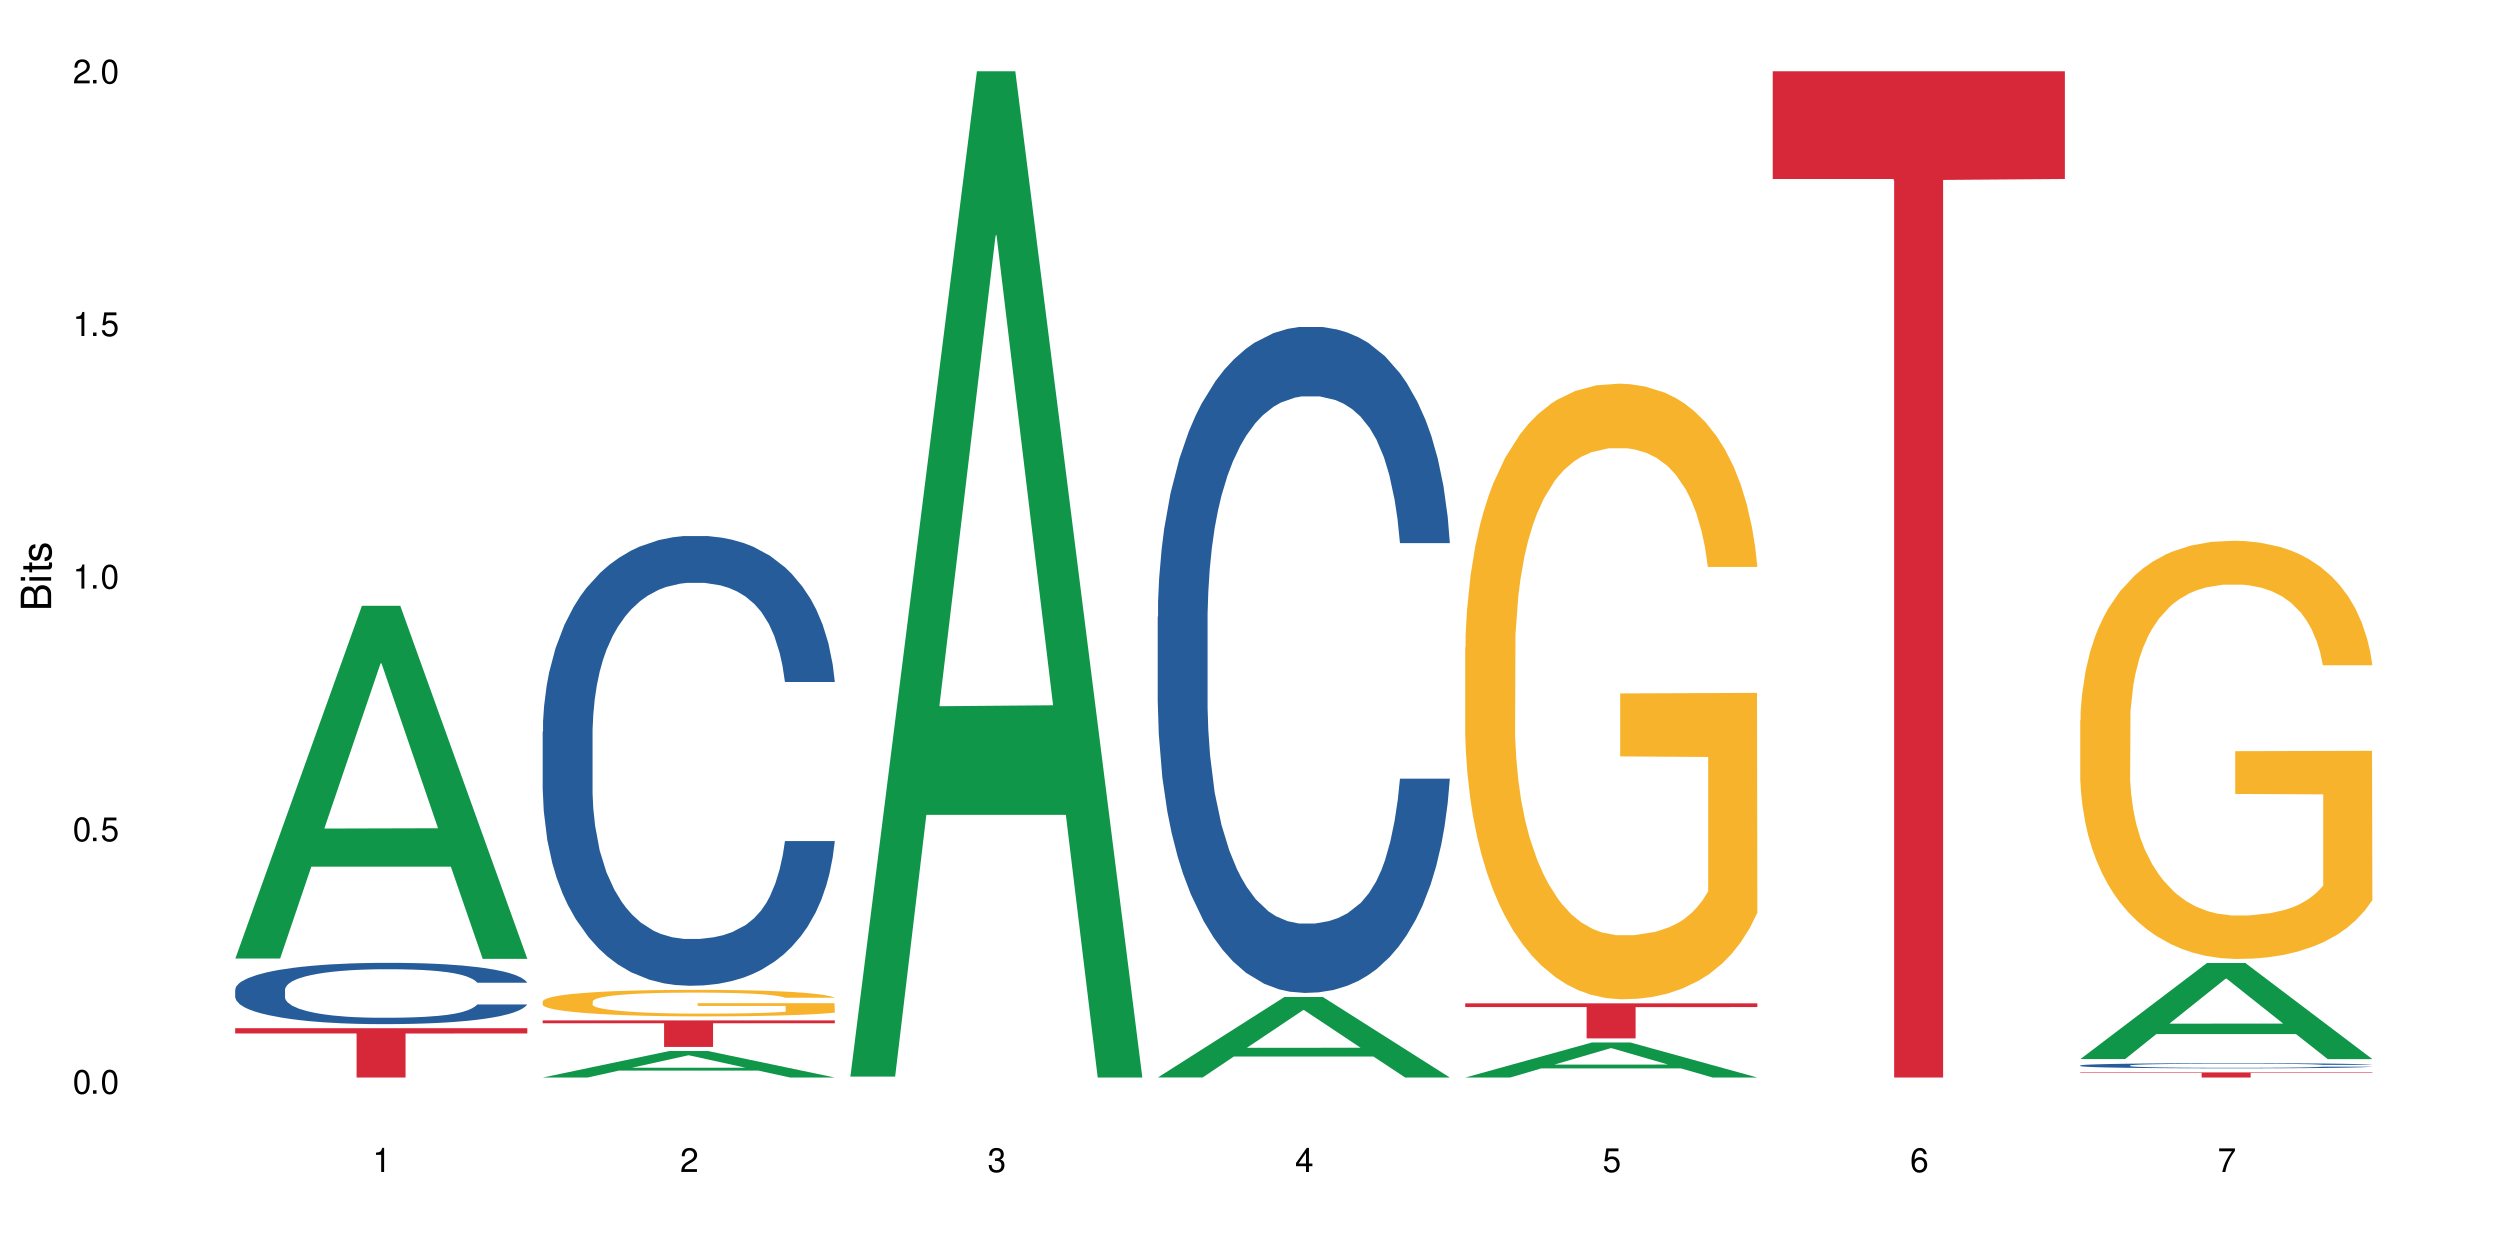
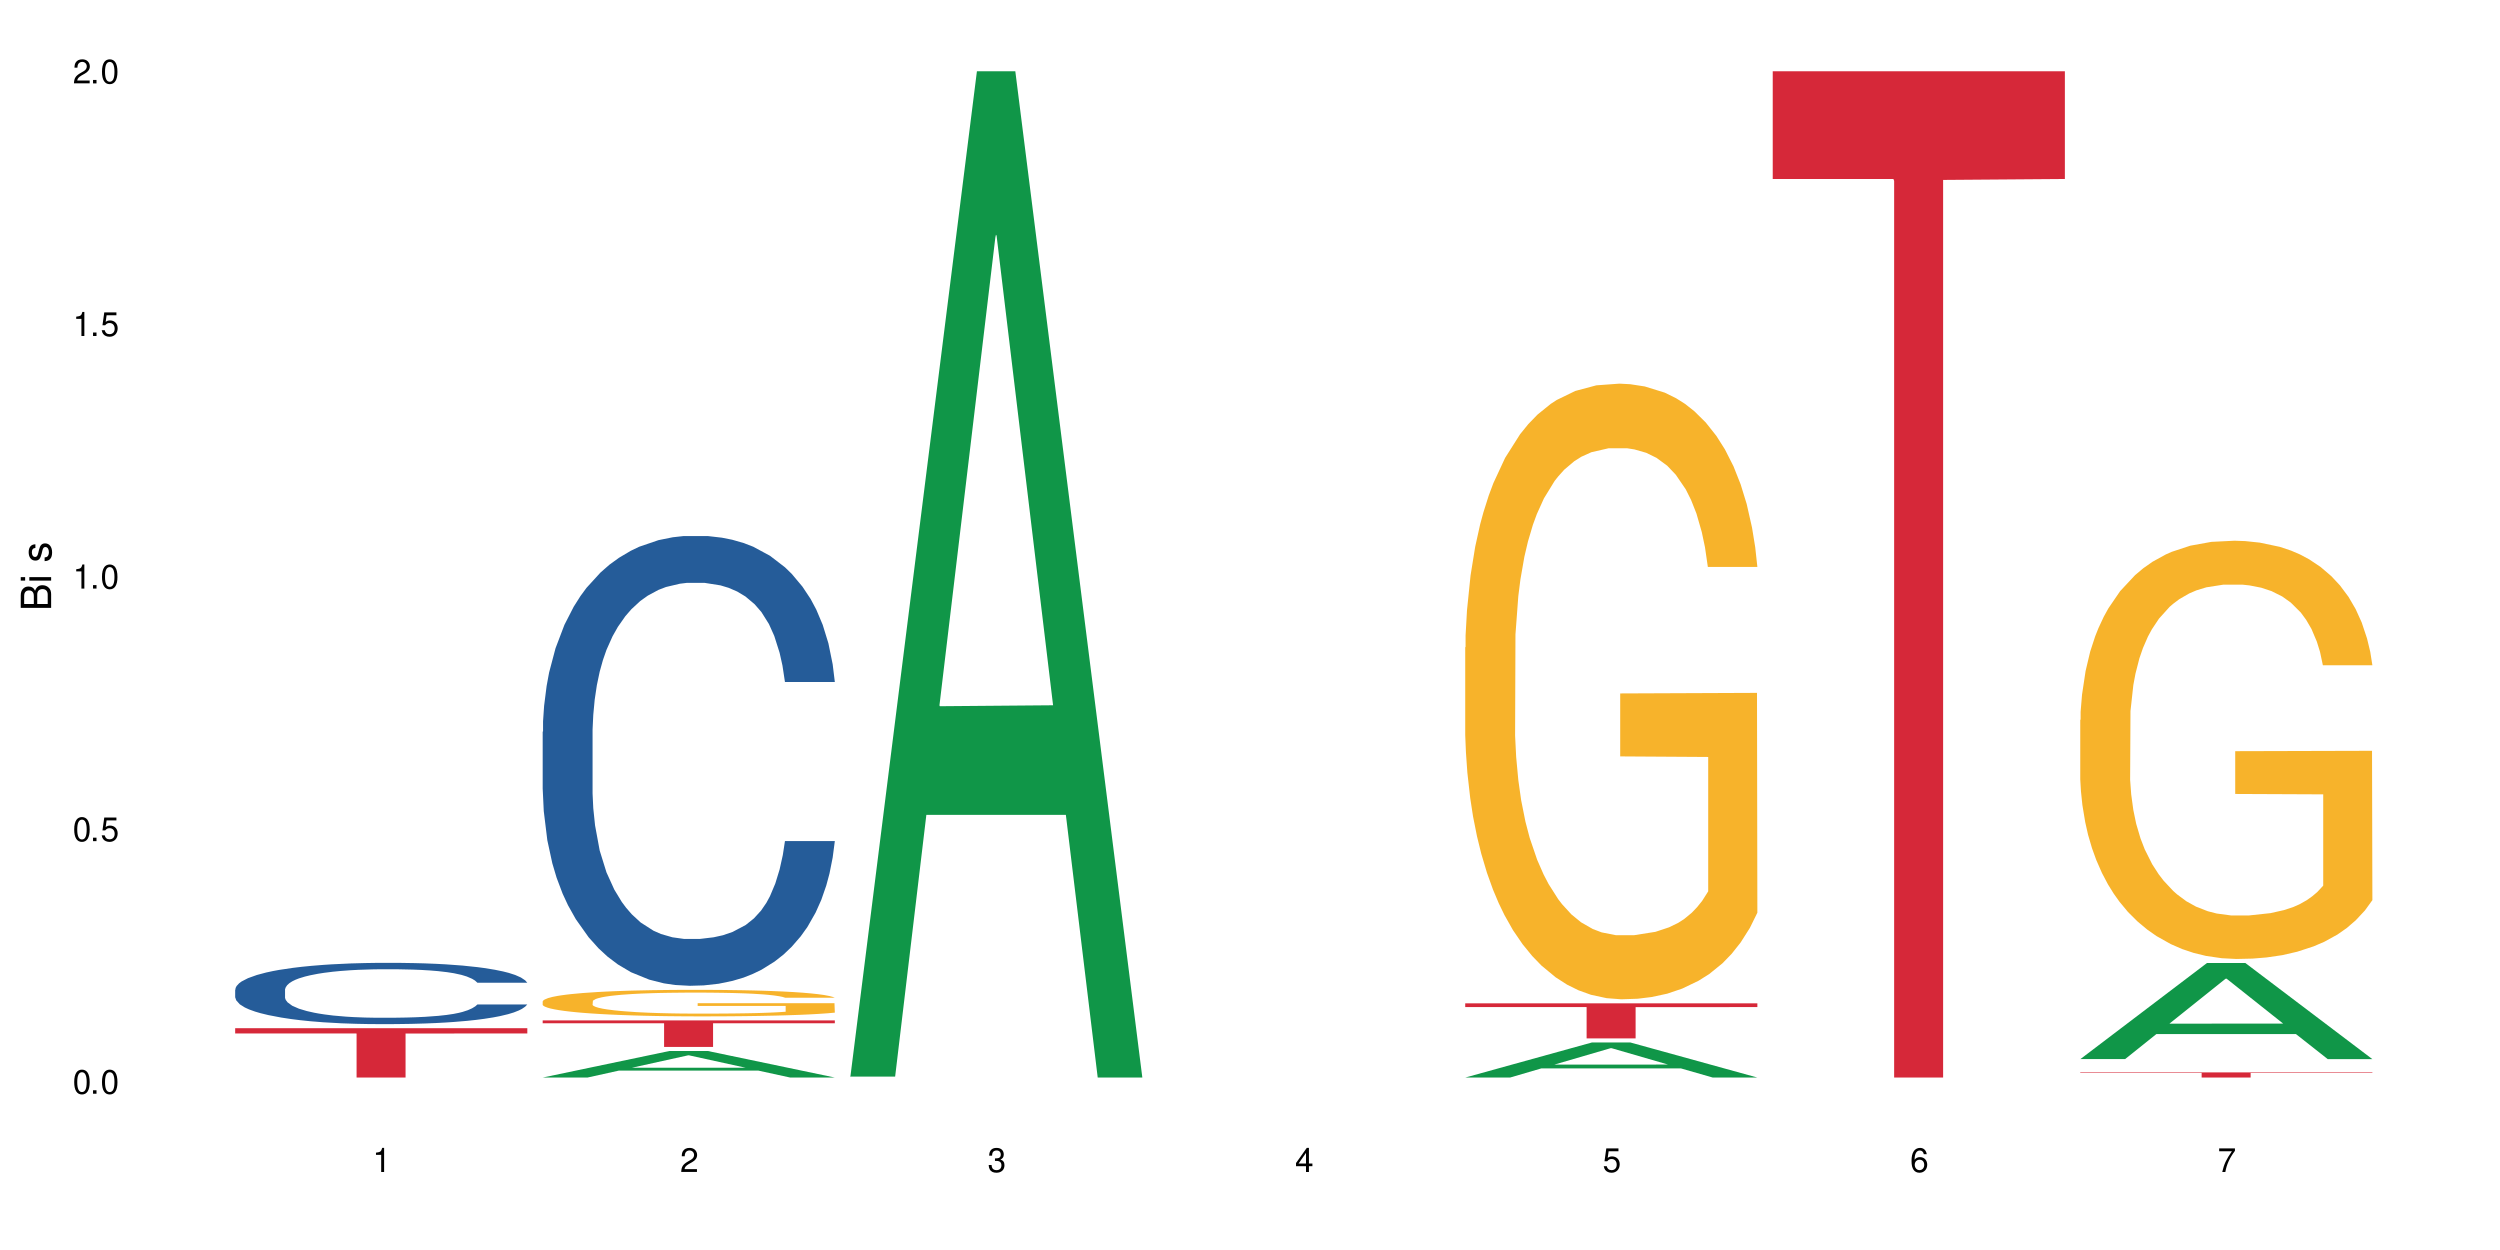
<svg xmlns="http://www.w3.org/2000/svg" xmlns:xlink="http://www.w3.org/1999/xlink" width="720" height="360" viewBox="0 0 720 360">
  <defs>
    <g>
      <g id="glyph-0-0">
</g>
      <g id="glyph-0-1">
        <path d="M 2.641 -6.938 C 2 -6.938 1.422 -6.656 1.078 -6.172 C 0.641 -5.562 0.406 -4.641 0.406 -3.359 C 0.406 -1.016 1.188 0.219 2.641 0.219 C 4.078 0.219 4.859 -1.016 4.859 -3.297 C 4.859 -4.641 4.656 -5.547 4.203 -6.172 C 3.844 -6.656 3.281 -6.938 2.641 -6.938 Z M 2.641 -6.188 C 3.547 -6.188 4 -5.25 4 -3.375 C 4 -1.406 3.562 -0.484 2.625 -0.484 C 1.734 -0.484 1.281 -1.438 1.281 -3.344 C 1.281 -5.25 1.734 -6.188 2.641 -6.188 Z M 2.641 -6.188 " />
      </g>
      <g id="glyph-0-2">
        <path d="M 1.828 -1 L 0.828 -1 L 0.828 0 L 1.828 0 Z M 1.828 -1 " />
      </g>
      <g id="glyph-0-3">
        <path d="M 4.562 -6.797 L 1.062 -6.797 L 0.547 -3.094 L 1.328 -3.094 C 1.719 -3.562 2.047 -3.734 2.578 -3.734 C 3.484 -3.734 4.062 -3.109 4.062 -2.094 C 4.062 -1.125 3.484 -0.531 2.578 -0.531 C 1.828 -0.531 1.375 -0.906 1.188 -1.672 L 0.328 -1.672 C 0.453 -1.109 0.547 -0.844 0.75 -0.594 C 1.125 -0.078 1.828 0.219 2.594 0.219 C 3.969 0.219 4.922 -0.781 4.922 -2.219 C 4.922 -3.562 4.031 -4.484 2.719 -4.484 C 2.25 -4.484 1.859 -4.359 1.469 -4.062 L 1.734 -5.969 L 4.562 -5.969 Z M 4.562 -6.797 " />
      </g>
      <g id="glyph-0-4">
-         <path d="M 2.484 -4.938 L 2.484 0 L 3.328 0 L 3.328 -6.938 L 2.766 -6.938 C 2.469 -5.875 2.281 -5.734 0.984 -5.562 L 0.984 -4.938 Z M 2.484 -4.938 " />
+         <path d="M 2.484 -4.938 L 2.484 0 L 3.328 0 L 3.328 -6.938 L 2.766 -6.938 C 2.469 -5.875 2.281 -5.734 0.984 -5.562 L 0.984 -4.938 M 2.484 -4.938 " />
      </g>
      <g id="glyph-0-5">
        <path d="M 4.859 -0.828 L 1.281 -0.828 C 1.359 -1.406 1.672 -1.781 2.5 -2.281 L 3.469 -2.828 C 4.406 -3.344 4.906 -4.062 4.906 -4.906 C 4.906 -5.484 4.672 -6.031 4.266 -6.406 C 3.859 -6.766 3.375 -6.938 2.719 -6.938 C 1.859 -6.938 1.219 -6.625 0.844 -6.031 C 0.609 -5.672 0.5 -5.234 0.484 -4.531 L 1.328 -4.531 C 1.359 -5.016 1.406 -5.281 1.531 -5.516 C 1.75 -5.938 2.188 -6.203 2.703 -6.203 C 3.469 -6.203 4.031 -5.641 4.031 -4.891 C 4.031 -4.344 3.719 -3.859 3.125 -3.516 L 2.234 -3 C 0.812 -2.172 0.406 -1.531 0.328 -0.016 L 4.859 -0.016 Z M 4.859 -0.828 " />
      </g>
      <g id="glyph-0-6">
        <path d="M 2.125 -3.188 L 2.578 -3.188 C 3.5 -3.188 3.984 -2.766 3.984 -1.922 C 3.984 -1.062 3.469 -0.531 2.594 -0.531 C 1.656 -0.531 1.203 -1 1.156 -2.016 L 0.312 -2.016 C 0.344 -1.453 0.438 -1.094 0.609 -0.781 C 0.953 -0.109 1.625 0.219 2.547 0.219 C 3.953 0.219 4.859 -0.625 4.859 -1.938 C 4.859 -2.828 4.516 -3.297 3.703 -3.594 C 4.344 -3.844 4.656 -4.328 4.656 -5.031 C 4.656 -6.219 3.875 -6.938 2.578 -6.938 C 1.203 -6.938 0.484 -6.172 0.453 -4.703 L 1.297 -4.703 C 1.312 -5.125 1.344 -5.359 1.453 -5.578 C 1.641 -5.969 2.062 -6.203 2.594 -6.203 C 3.344 -6.203 3.797 -5.75 3.797 -5 C 3.797 -4.516 3.609 -4.219 3.25 -4.047 C 3.016 -3.953 2.703 -3.922 2.125 -3.906 Z M 2.125 -3.188 " />
      </g>
      <g id="glyph-0-7">
        <path d="M 3.141 -1.672 L 3.141 0 L 3.984 0 L 3.984 -1.672 L 4.984 -1.672 L 4.984 -2.438 L 3.984 -2.438 L 3.984 -6.938 L 3.359 -6.938 L 0.266 -2.578 L 0.266 -1.672 Z M 3.141 -2.438 L 1 -2.438 L 3.141 -5.5 Z M 3.141 -2.438 " />
      </g>
      <g id="glyph-0-8">
        <path d="M 4.781 -5.125 C 4.609 -6.266 3.891 -6.938 2.844 -6.938 C 2.094 -6.938 1.422 -6.578 1.031 -5.953 C 0.594 -5.266 0.406 -4.422 0.406 -3.172 C 0.406 -2 0.578 -1.25 0.984 -0.641 C 1.359 -0.078 1.953 0.219 2.703 0.219 C 3.984 0.219 4.922 -0.75 4.922 -2.094 C 4.922 -3.375 4.062 -4.281 2.844 -4.281 C 2.172 -4.281 1.641 -4.031 1.281 -3.516 C 1.281 -5.234 1.828 -6.188 2.797 -6.188 C 3.391 -6.188 3.797 -5.797 3.938 -5.125 Z M 2.734 -3.531 C 3.547 -3.531 4.062 -2.953 4.062 -2.031 C 4.062 -1.156 3.484 -0.531 2.703 -0.531 C 1.922 -0.531 1.328 -1.188 1.328 -2.078 C 1.328 -2.938 1.906 -3.531 2.734 -3.531 Z M 2.734 -3.531 " />
      </g>
      <g id="glyph-0-9">
        <path d="M 4.984 -6.797 L 0.438 -6.797 L 0.438 -5.969 L 4.109 -5.969 C 2.5 -3.656 1.828 -2.234 1.328 0 L 2.219 0 C 2.594 -2.172 3.453 -4.047 4.984 -6.094 Z M 4.984 -6.797 " />
      </g>
      <g id="glyph-1-0">
</g>
      <g id="glyph-1-1">
        <path d="M 0 -0.953 L 0 -4.891 C 0 -5.719 -0.234 -6.344 -0.734 -6.797 C -1.188 -7.234 -1.812 -7.469 -2.5 -7.469 C -3.547 -7.469 -4.188 -7 -4.625 -5.875 C -4.984 -6.688 -5.625 -7.094 -6.531 -7.094 C -7.172 -7.094 -7.734 -6.859 -8.141 -6.391 C -8.562 -5.922 -8.75 -5.344 -8.75 -4.5 L -8.75 -0.953 Z M -4.984 -2.062 L -7.766 -2.062 L -7.766 -4.219 C -7.766 -4.844 -7.688 -5.203 -7.453 -5.5 C -7.219 -5.812 -6.859 -5.969 -6.375 -5.969 C -5.891 -5.969 -5.531 -5.812 -5.297 -5.5 C -5.062 -5.203 -4.984 -4.844 -4.984 -4.219 Z M -0.984 -2.062 L -4 -2.062 L -4 -4.781 C -4 -5.766 -3.438 -6.359 -2.484 -6.359 C -1.547 -6.359 -0.984 -5.766 -0.984 -4.781 Z M -0.984 -2.062 " />
      </g>
      <g id="glyph-1-2">
        <path d="M -6.281 -1.797 L -6.281 -0.797 L 0 -0.797 L 0 -1.797 Z M -8.75 -1.797 L -8.75 -0.797 L -7.484 -0.797 L -7.484 -1.797 Z M -8.75 -1.797 " />
      </g>
      <g id="glyph-1-3">
-         <path d="M -6.281 -3.047 L -6.281 -2.016 L -8.016 -2.016 L -8.016 -1.016 L -6.281 -1.016 L -6.281 -0.172 L -5.469 -0.172 L -5.469 -1.016 L -0.719 -1.016 C -0.078 -1.016 0.281 -1.453 0.281 -2.234 C 0.281 -2.5 0.25 -2.719 0.188 -3.047 L -0.641 -3.047 C -0.609 -2.906 -0.594 -2.766 -0.594 -2.562 C -0.594 -2.141 -0.719 -2.016 -1.156 -2.016 L -5.469 -2.016 L -5.469 -3.047 Z M -6.281 -3.047 " />
-       </g>
+         </g>
      <g id="glyph-1-4">
        <path d="M -4.531 -5.25 C -5.766 -5.25 -6.469 -4.422 -6.469 -2.969 C -6.469 -1.516 -5.719 -0.562 -4.547 -0.562 C -3.562 -0.562 -3.094 -1.062 -2.734 -2.562 L -2.516 -3.484 C -2.344 -4.188 -2.094 -4.469 -1.641 -4.469 C -1.047 -4.469 -0.641 -3.875 -0.641 -3 C -0.641 -2.453 -0.797 -2 -1.062 -1.75 C -1.25 -1.594 -1.422 -1.531 -1.875 -1.469 L -1.875 -0.406 C -0.422 -0.453 0.281 -1.266 0.281 -2.922 C 0.281 -4.5 -0.5 -5.516 -1.719 -5.516 C -2.656 -5.516 -3.172 -4.984 -3.469 -3.734 L -3.703 -2.766 C -3.891 -1.953 -4.156 -1.609 -4.594 -1.609 C -5.188 -1.609 -5.547 -2.125 -5.547 -2.938 C -5.547 -3.75 -5.203 -4.172 -4.531 -4.203 Z M -4.531 -5.25 " />
      </g>
    </g>
  </defs>
  <rect x="-72" y="-36" width="864" height="432" fill="rgb(100%, 100%, 100%)" fill-opacity="1" />
-   <path fill-rule="nonzero" fill="rgb(6.275%, 58.824%, 28.235%)" fill-opacity="1" d="M 67.73 276.051 L 67.82 275.953 L 104.227 174.473 L 115.281 174.473 L 151.867 276.145 L 139.012 276.145 L 129.844 249.605 L 89.664 249.605 L 80.676 276.051 L 67.73 276.051 L 93.527 238.625 L 126.156 238.531 L 109.887 191.086 L 109.707 190.988 L 109.527 191.277 L 93.438 238.531 L 93.527 238.625 Z M 67.73 276.051 " />
  <path fill-rule="nonzero" fill="rgb(14.51%, 36.078%, 60%)" fill-opacity="1" d="M 67.73 284.988 L 67.832 284.973 L 67.832 284.582 L 68.141 283.973 L 68.859 283.195 L 69.578 282.664 L 71.426 281.711 L 73.988 280.793 L 76.656 280.082 L 78.605 279.664 L 80.352 279.34 L 84.352 278.746 L 86.918 278.438 L 89.688 278.164 L 93.074 277.891 L 95.535 277.73 L 101.078 277.469 L 105.18 277.359 L 108.363 277.309 L 115.238 277.309 L 119.34 277.375 L 122.316 277.453 L 125.598 277.582 L 128.371 277.73 L 133.191 278.082 L 137.5 278.535 L 139.449 278.793 L 142.527 279.293 L 144.891 279.777 L 146.531 280.195 L 148.379 280.793 L 150.02 281.52 L 151.25 282.34 L 151.867 283.035 L 137.5 283.035 L 136.785 282.391 L 135.961 281.891 L 134.422 281.23 L 132.883 280.762 L 130.73 280.293 L 128.781 279.988 L 126.113 279.68 L 123.754 279.488 L 121.289 279.34 L 118.93 279.246 L 114.414 279.148 L 109.184 279.148 L 107.234 279.18 L 103.23 279.309 L 101.078 279.422 L 98 279.648 L 95.844 279.859 L 93.281 280.18 L 91.535 280.453 L 89.379 280.875 L 87.84 281.246 L 86.098 281.777 L 85.07 282.18 L 84.148 282.633 L 83.328 283.164 L 82.711 283.73 L 82.301 284.324 L 82.094 284.906 L 82.094 287.406 L 82.301 287.988 L 82.812 288.664 L 84.148 289.648 L 86.098 290.504 L 88.355 291.18 L 90.508 291.664 L 91.742 291.891 L 93.383 292.148 L 95.945 292.473 L 99.641 292.793 L 101.797 292.922 L 105.078 293.051 L 108.465 293.117 L 112.98 293.117 L 116.98 293.051 L 119.648 292.973 L 122.418 292.844 L 126.215 292.566 L 128.574 292.309 L 130.629 292.004 L 132.168 291.695 L 133.191 291.438 L 134.73 290.938 L 135.961 290.391 L 136.887 289.824 L 137.5 289.277 L 151.867 289.277 L 151.25 289.922 L 150.328 290.551 L 149.402 291.02 L 147.969 291.586 L 146.324 292.086 L 143.965 292.648 L 142.016 293.02 L 139.449 293.422 L 137.09 293.73 L 134.527 294.004 L 130.73 294.324 L 128.266 294.488 L 125.598 294.633 L 122.418 294.762 L 118.418 294.875 L 114.109 294.938 L 110.105 294.957 L 105.797 294.922 L 102.617 294.859 L 98.41 294.715 L 93.176 294.422 L 89.379 294.117 L 86.406 293.809 L 83.84 293.488 L 80.969 293.051 L 77.273 292.344 L 75.016 291.793 L 73.477 291.344 L 71.734 290.715 L 70.5 290.148 L 69.066 289.246 L 68.039 288.102 L 67.73 287.211 Z M 67.73 284.988 " />
  <path fill-rule="nonzero" fill="rgb(83.922%, 15.686%, 22.353%)" fill-opacity="1" d="M 67.73 296.117 L 151.867 296.117 L 151.867 297.641 L 116.801 297.652 L 116.801 310.332 L 102.695 310.332 L 102.695 297.668 L 102.488 297.641 L 67.73 297.641 Z M 67.73 296.117 " />
  <path fill-rule="nonzero" fill="rgb(6.275%, 58.824%, 28.235%)" fill-opacity="1" d="M 156.293 310.324 L 156.383 310.316 L 192.789 302.688 L 203.844 302.688 L 240.43 310.332 L 227.574 310.332 L 218.406 308.336 L 178.227 308.336 L 169.238 310.324 L 156.293 310.324 L 182.094 307.512 L 214.723 307.504 L 198.453 303.938 L 198.273 303.93 L 198.094 303.953 L 182.004 307.504 L 182.094 307.512 Z M 156.293 310.324 " />
  <path fill-rule="nonzero" fill="rgb(14.51%, 36.078%, 60%)" fill-opacity="1" d="M 156.293 210.738 L 156.398 210.617 L 156.398 207.777 L 156.703 203.277 L 157.422 197.594 L 158.141 193.688 L 159.988 186.703 L 162.555 179.953 L 165.223 174.742 L 167.172 171.664 L 168.914 169.297 L 172.918 164.914 L 175.48 162.664 L 178.25 160.652 L 181.637 158.641 L 184.102 157.457 L 189.641 155.562 L 193.746 154.734 L 196.926 154.379 L 203.801 154.379 L 207.902 154.852 L 210.879 155.445 L 214.164 156.391 L 216.934 157.457 L 221.754 160.062 L 226.066 163.375 L 228.016 165.27 L 231.094 168.941 L 233.453 172.492 L 235.094 175.57 L 236.941 179.953 L 238.582 185.281 L 239.812 191.32 L 240.43 196.41 L 226.066 196.41 L 225.348 191.676 L 224.527 188.004 L 222.988 183.148 L 221.449 179.715 L 219.293 176.281 L 217.344 174.031 L 214.676 171.781 L 212.316 170.363 L 209.855 169.297 L 207.492 168.586 L 202.98 167.875 L 197.746 167.875 L 195.797 168.113 L 191.797 169.059 L 189.641 169.887 L 186.562 171.547 L 184.406 173.086 L 181.844 175.453 L 180.098 177.465 L 177.945 180.543 L 176.406 183.27 L 174.66 187.176 L 173.633 190.137 L 172.711 193.449 L 171.891 197.359 L 171.273 201.504 L 170.863 205.883 L 170.66 210.145 L 170.66 228.496 L 170.863 232.762 L 171.379 237.734 L 172.711 244.957 L 174.66 251.23 L 176.918 256.203 L 179.074 259.758 L 180.305 261.414 L 181.945 263.309 L 184.512 265.676 L 188.203 268.043 L 190.359 268.992 L 193.641 269.938 L 197.027 270.414 L 201.543 270.414 L 205.543 269.938 L 208.211 269.348 L 210.98 268.398 L 214.777 266.387 L 217.137 264.492 L 219.191 262.242 L 220.73 259.992 L 221.754 258.098 L 223.293 254.43 L 224.527 250.402 L 225.449 246.258 L 226.066 242.234 L 240.43 242.234 L 239.812 246.969 L 238.891 251.586 L 237.969 255.02 L 236.531 259.164 L 234.891 262.836 L 232.527 266.98 L 230.578 269.703 L 228.016 272.66 L 225.656 274.91 L 223.09 276.926 L 219.293 279.293 L 216.832 280.477 L 214.164 281.543 L 210.98 282.488 L 206.98 283.316 L 202.672 283.793 L 198.668 283.91 L 194.359 283.672 L 191.18 283.199 L 186.973 282.133 L 181.738 280.004 L 177.945 277.754 L 174.969 275.504 L 172.402 273.137 L 169.531 269.938 L 165.836 264.73 L 163.578 260.703 L 162.039 257.387 L 160.297 252.77 L 159.066 248.625 L 157.629 241.996 L 156.602 233.59 L 156.293 227.078 Z M 156.293 210.738 " />
  <path fill-rule="nonzero" fill="rgb(96.863%, 70.196%, 16.863%)" fill-opacity="1" d="M 156.293 288.348 L 156.398 288.34 L 156.398 288.203 L 156.809 287.887 L 157.832 287.453 L 159.168 287.098 L 160.605 286.82 L 161.527 286.672 L 163.066 286.465 L 164.398 286.309 L 167.785 285.996 L 172.094 285.703 L 174.457 285.578 L 177.121 285.457 L 180.918 285.324 L 182.664 285.277 L 188 285.164 L 194.051 285.094 L 200.723 285.074 L 203.801 285.082 L 208.008 285.109 L 213.754 285.188 L 217.035 285.254 L 219.602 285.324 L 222.27 285.418 L 225.551 285.555 L 228.629 285.723 L 231.094 285.891 L 233.555 286.102 L 235.605 286.324 L 237.352 286.566 L 238.891 286.859 L 239.812 287.105 L 240.43 287.352 L 226.168 287.352 L 225.348 287.105 L 224.422 286.918 L 222.883 286.688 L 221.344 286.52 L 219.805 286.387 L 216.934 286.203 L 214.473 286.094 L 211.395 285.996 L 208.418 285.934 L 205.031 285.891 L 202.98 285.875 L 197.543 285.875 L 192.617 285.926 L 189.742 285.98 L 187.691 286.039 L 184.816 286.141 L 183.074 286.227 L 182.047 286.281 L 178.969 286.496 L 176.918 286.695 L 175.789 286.824 L 174.352 287.035 L 173.328 287.223 L 172.199 287.504 L 171.582 287.711 L 170.762 288.188 L 170.66 289.445 L 170.965 289.711 L 171.582 289.996 L 172.402 290.246 L 173.633 290.512 L 174.867 290.715 L 177.02 290.988 L 178.867 291.168 L 180.305 291.285 L 183.074 291.477 L 184.203 291.539 L 186.871 291.664 L 189.641 291.762 L 193.027 291.844 L 195.59 291.887 L 199.695 291.922 L 204.93 291.922 L 211.086 291.879 L 214.984 291.824 L 217.652 291.77 L 219.395 291.719 L 221.551 291.641 L 223.09 291.574 L 224.527 291.496 L 226.27 291.379 L 226.27 289.711 L 200.926 289.703 L 200.926 288.922 L 240.328 288.914 L 240.43 291.641 L 238.273 291.832 L 235.605 292.012 L 233.043 292.152 L 230.375 292.27 L 226.578 292.402 L 223.5 292.488 L 218.781 292.586 L 214.473 292.648 L 209.957 292.691 L 205.953 292.711 L 201.234 292.719 L 197.027 292.703 L 192.512 292.66 L 188.922 292.605 L 185.641 292.535 L 182.355 292.445 L 178.25 292.297 L 175.582 292.18 L 172.812 292.035 L 170.043 291.859 L 167.582 291.672 L 165.938 291.523 L 164.297 291.355 L 162.555 291.148 L 160.91 290.91 L 159.68 290.691 L 158.551 290.449 L 157.73 290.219 L 156.91 289.906 L 156.5 289.652 L 156.293 289.438 Z M 156.293 288.348 " />
  <path fill-rule="nonzero" fill="rgb(83.922%, 15.686%, 22.353%)" fill-opacity="1" d="M 156.293 293.883 L 240.43 293.883 L 240.43 294.699 L 205.363 294.707 L 205.363 301.523 L 191.258 301.523 L 191.258 294.715 L 191.051 294.699 L 156.293 294.699 Z M 156.293 293.883 " />
  <path fill-rule="nonzero" fill="rgb(6.275%, 58.824%, 28.235%)" fill-opacity="1" d="M 244.859 310.059 L 244.949 309.789 L 281.352 20.527 L 292.41 20.527 L 328.992 310.332 L 316.141 310.332 L 306.969 234.684 L 266.789 234.684 L 257.801 310.059 L 244.859 310.059 L 270.656 203.391 L 303.285 203.117 L 287.016 67.875 L 286.836 67.602 L 286.656 68.418 L 270.566 203.117 L 270.656 203.391 Z M 244.859 310.059 " />
-   <path fill-rule="nonzero" fill="rgb(6.275%, 58.824%, 28.235%)" fill-opacity="1" d="M 333.422 310.312 L 333.512 310.289 L 369.914 287.133 L 380.973 287.133 L 417.555 310.332 L 404.703 310.332 L 395.535 304.277 L 355.355 304.277 L 346.363 310.312 L 333.422 310.312 L 359.219 301.77 L 391.848 301.75 L 375.578 290.922 L 375.398 290.902 L 375.219 290.965 L 359.129 301.75 L 359.219 301.77 Z M 333.422 310.312 " />
-   <path fill-rule="nonzero" fill="rgb(14.51%, 36.078%, 60%)" fill-opacity="1" d="M 333.422 177.625 L 333.523 177.449 L 333.523 173.242 L 333.832 166.582 L 334.551 158.168 L 335.27 152.383 L 337.113 142.039 L 339.68 132.047 L 342.348 124.332 L 344.297 119.773 L 346.043 116.27 L 350.043 109.781 L 352.609 106.449 L 355.379 103.469 L 358.766 100.488 L 361.227 98.738 L 366.766 95.93 L 370.871 94.703 L 374.051 94.18 L 380.926 94.18 L 385.031 94.879 L 388.008 95.758 L 391.289 97.16 L 394.059 98.738 L 398.883 102.594 L 403.191 107.504 L 405.141 110.309 L 408.219 115.742 L 410.578 121 L 412.223 125.559 L 414.066 132.047 L 415.711 139.934 L 416.941 148.875 L 417.555 156.414 L 403.191 156.414 L 402.473 149.402 L 401.652 143.965 L 400.113 136.777 L 398.574 131.695 L 396.422 126.609 L 394.469 123.281 L 391.805 119.949 L 389.441 117.844 L 386.98 116.27 L 384.621 115.215 L 380.105 114.164 L 374.875 114.164 L 372.922 114.516 L 368.922 115.918 L 366.766 117.145 L 363.688 119.598 L 361.535 121.879 L 358.969 125.383 L 357.227 128.363 L 355.07 132.922 L 353.531 136.953 L 351.789 142.738 L 350.762 147.121 L 349.836 152.031 L 349.016 157.816 L 348.402 163.953 L 347.992 170.438 L 347.785 176.75 L 347.785 203.922 L 347.992 210.234 L 348.504 217.598 L 349.836 228.293 L 351.789 237.582 L 354.043 244.945 L 356.199 250.207 L 357.43 252.66 L 359.07 255.465 L 361.637 258.969 L 365.332 262.477 L 367.484 263.879 L 370.77 265.281 L 374.156 265.984 L 378.668 265.984 L 382.672 265.281 L 385.34 264.406 L 388.109 263.004 L 391.906 260.023 L 394.266 257.219 L 396.316 253.887 L 397.855 250.555 L 398.883 247.75 L 400.422 242.316 L 401.652 236.355 L 402.578 230.219 L 403.191 224.258 L 417.555 224.258 L 416.941 231.273 L 416.016 238.109 L 415.094 243.191 L 413.656 249.328 L 412.016 254.762 L 409.656 260.898 L 407.707 264.93 L 405.141 269.312 L 402.781 272.645 L 400.215 275.625 L 396.422 279.133 L 393.957 280.883 L 391.289 282.461 L 388.109 283.863 L 384.109 285.094 L 379.797 285.793 L 375.797 285.969 L 371.488 285.617 L 368.305 284.918 L 364.102 283.34 L 358.867 280.184 L 355.07 276.852 L 352.094 273.52 L 349.531 270.016 L 346.656 265.281 L 342.965 257.566 L 340.707 251.609 L 339.168 246.699 L 337.422 239.863 L 336.191 233.727 L 334.754 223.91 L 333.73 211.461 L 333.422 201.82 Z M 333.422 177.625 " />
  <path fill-rule="nonzero" fill="rgb(6.275%, 58.824%, 28.235%)" fill-opacity="1" d="M 421.984 310.324 L 422.074 310.312 L 458.48 300.23 L 469.535 300.23 L 506.121 310.332 L 493.266 310.332 L 484.098 307.695 L 443.918 307.695 L 434.93 310.324 L 421.984 310.324 L 447.781 306.605 L 480.41 306.594 L 464.141 301.879 L 463.961 301.871 L 463.781 301.898 L 447.691 306.594 L 447.781 306.605 Z M 421.984 310.324 " />
  <path fill-rule="nonzero" fill="rgb(96.863%, 70.196%, 16.863%)" fill-opacity="1" d="M 421.984 186.434 L 422.086 186.27 L 422.086 183.031 L 422.496 175.746 L 423.523 165.707 L 424.859 157.449 L 426.293 150.969 L 427.219 147.57 L 428.758 142.711 L 430.09 139.148 L 433.477 131.863 L 437.785 125.062 L 440.145 122.148 L 442.812 119.395 L 446.609 116.32 L 448.355 115.184 L 453.688 112.594 L 459.742 110.977 L 466.41 110.488 L 469.488 110.652 L 473.695 111.297 L 479.441 113.078 L 482.727 114.699 L 485.293 116.32 L 487.957 118.422 L 491.242 121.66 L 494.32 125.547 L 496.781 129.434 L 499.246 134.293 L 501.297 139.473 L 503.043 145.141 L 504.582 151.941 L 505.504 157.609 L 506.121 163.277 L 491.859 163.277 L 491.035 157.609 L 490.113 153.238 L 488.574 147.895 L 487.035 144.008 L 485.496 140.93 L 482.625 136.723 L 480.16 134.129 L 477.082 131.863 L 474.105 130.406 L 470.723 129.434 L 468.668 129.109 L 463.23 129.109 L 458.305 130.242 L 455.434 131.539 L 453.383 132.836 L 450.508 135.266 L 448.766 137.207 L 447.738 138.504 L 444.66 143.523 L 442.609 148.055 L 441.48 151.133 L 440.043 155.988 L 439.016 160.363 L 437.887 166.84 L 437.273 171.695 L 436.453 182.707 L 436.348 211.855 L 436.656 218.008 L 437.273 224.645 L 438.094 230.477 L 439.324 236.629 L 440.555 241.324 L 442.711 247.641 L 444.559 251.852 L 445.992 254.602 L 448.766 258.973 L 449.895 260.434 L 452.562 263.348 L 455.332 265.613 L 458.715 267.555 L 461.281 268.527 L 465.387 269.336 L 470.617 269.336 L 476.773 268.367 L 480.676 267.07 L 483.34 265.773 L 485.086 264.641 L 487.242 262.859 L 488.781 261.242 L 490.215 259.461 L 491.961 256.707 L 491.961 218.008 L 466.617 217.844 L 466.617 199.711 L 506.016 199.547 L 506.121 262.859 L 503.965 267.234 L 501.297 271.441 L 498.73 274.68 L 496.066 277.434 L 492.27 280.512 L 489.191 282.453 L 484.469 284.719 L 480.16 286.18 L 475.645 287.148 L 471.645 287.637 L 466.926 287.797 L 462.719 287.473 L 458.203 286.5 L 454.613 285.207 L 451.328 283.586 L 448.047 281.48 L 443.941 278.082 L 441.273 275.328 L 438.504 271.93 L 435.734 267.879 L 433.27 263.508 L 431.629 260.109 L 429.988 256.223 L 428.242 251.363 L 426.602 245.859 L 425.371 240.84 L 424.242 235.172 L 423.422 229.828 L 422.602 222.543 L 422.191 216.711 L 421.984 211.691 Z M 421.984 186.434 " />
  <path fill-rule="nonzero" fill="rgb(83.922%, 15.686%, 22.353%)" fill-opacity="1" d="M 421.984 288.961 L 506.121 288.961 L 506.121 290.043 L 471.055 290.051 L 471.055 299.066 L 456.945 299.066 L 456.945 290.062 L 456.742 290.043 L 421.984 290.043 Z M 421.984 288.961 " />
  <path fill-rule="nonzero" fill="rgb(83.922%, 15.686%, 22.353%)" fill-opacity="1" d="M 510.547 20.527 L 594.684 20.527 L 594.684 51.547 L 559.617 51.82 L 559.617 310.332 L 545.512 310.332 L 545.512 52.094 L 545.305 51.547 L 510.547 51.547 Z M 510.547 20.527 " />
  <path fill-rule="nonzero" fill="rgb(6.275%, 58.824%, 28.235%)" fill-opacity="1" d="M 599.113 305.004 L 599.203 304.98 L 635.605 277.348 L 646.664 277.348 L 683.246 305.031 L 670.395 305.031 L 661.223 297.805 L 621.043 297.805 L 612.055 305.004 L 599.113 305.004 L 624.91 294.816 L 657.539 294.789 L 641.27 281.871 L 641.09 281.844 L 640.91 281.922 L 624.82 294.789 L 624.91 294.816 Z M 599.113 305.004 " />
-   <path fill-rule="nonzero" fill="rgb(14.51%, 36.078%, 60%)" fill-opacity="1" d="M 599.113 306.84 L 599.215 306.84 L 599.215 306.809 L 599.523 306.758 L 600.238 306.691 L 600.957 306.645 L 602.805 306.566 L 605.371 306.488 L 608.039 306.43 L 609.988 306.395 L 611.73 306.367 L 615.734 306.316 L 618.297 306.289 L 621.07 306.266 L 624.453 306.242 L 626.918 306.23 L 632.457 306.207 L 636.562 306.199 L 639.742 306.195 L 646.617 306.195 L 650.723 306.199 L 653.695 306.207 L 656.98 306.219 L 659.75 306.23 L 664.574 306.262 L 668.883 306.297 L 670.832 306.32 L 673.91 306.363 L 676.27 306.402 L 677.91 306.438 L 679.758 306.488 L 681.398 306.551 L 682.633 306.617 L 683.246 306.676 L 668.883 306.676 L 668.164 306.621 L 667.344 306.582 L 665.805 306.523 L 664.266 306.484 L 662.109 306.445 L 660.16 306.422 L 657.492 306.395 L 655.133 306.379 L 652.672 306.367 L 650.312 306.359 L 645.797 306.352 L 638.613 306.352 L 634.613 306.363 L 632.457 306.371 L 629.379 306.391 L 627.227 306.41 L 624.66 306.438 L 622.914 306.461 L 620.762 306.496 L 619.223 306.527 L 617.477 306.57 L 616.453 306.605 L 615.527 306.645 L 614.707 306.688 L 614.09 306.734 L 613.68 306.785 L 613.477 306.836 L 613.477 307.047 L 613.68 307.094 L 614.195 307.152 L 615.527 307.234 L 617.477 307.305 L 619.734 307.363 L 621.891 307.406 L 623.121 307.422 L 624.762 307.445 L 627.328 307.473 L 631.02 307.5 L 633.176 307.512 L 636.461 307.52 L 639.844 307.527 L 644.359 307.527 L 648.359 307.52 L 651.027 307.516 L 653.801 307.504 L 657.594 307.48 L 659.957 307.457 L 662.008 307.434 L 663.547 307.406 L 664.574 307.387 L 666.113 307.344 L 667.344 307.297 L 668.266 307.25 L 668.883 307.203 L 683.246 307.203 L 682.633 307.258 L 681.707 307.312 L 680.785 307.352 L 679.348 307.398 L 677.707 307.441 L 675.348 307.488 L 673.398 307.52 L 670.832 307.551 L 668.473 307.578 L 665.906 307.602 L 662.109 307.629 L 659.648 307.641 L 656.98 307.656 L 653.801 307.664 L 649.797 307.676 L 645.488 307.68 L 641.488 307.684 L 637.176 307.68 L 633.996 307.672 L 629.789 307.66 L 624.559 307.637 L 620.762 307.609 L 617.785 307.586 L 615.219 307.559 L 612.348 307.52 L 608.652 307.461 L 606.395 307.414 L 604.855 307.379 L 603.113 307.324 L 601.883 307.277 L 600.445 307.199 L 599.418 307.105 L 599.113 307.031 Z M 599.113 306.84 " />
  <path fill-rule="nonzero" fill="rgb(96.863%, 70.196%, 16.863%)" fill-opacity="1" d="M 599.113 207.32 L 599.215 207.211 L 599.215 205.012 L 599.625 200.059 L 600.652 193.238 L 601.984 187.629 L 603.422 183.23 L 604.344 180.918 L 605.883 177.617 L 607.219 175.199 L 610.602 170.246 L 614.914 165.629 L 617.273 163.648 L 619.941 161.777 L 623.738 159.688 L 625.48 158.918 L 630.816 157.156 L 636.871 156.059 L 643.539 155.727 L 646.617 155.836 L 650.824 156.277 L 656.57 157.488 L 659.852 158.586 L 662.418 159.688 L 665.086 161.117 L 668.367 163.316 L 671.445 165.957 L 673.91 168.598 L 676.371 171.898 L 678.426 175.418 L 680.168 179.27 L 681.707 183.887 L 682.633 187.738 L 683.246 191.59 L 668.984 191.59 L 668.164 187.738 L 667.242 184.77 L 665.703 181.137 L 664.164 178.5 L 662.625 176.406 L 659.75 173.547 L 657.289 171.789 L 654.211 170.246 L 651.234 169.258 L 647.848 168.598 L 645.797 168.379 L 640.359 168.379 L 635.434 169.148 L 632.559 170.027 L 630.508 170.906 L 627.637 172.559 L 625.891 173.879 L 624.863 174.758 L 621.785 178.168 L 619.734 181.25 L 618.605 183.34 L 617.168 186.641 L 616.145 189.609 L 615.016 194.008 L 614.398 197.309 L 613.578 204.789 L 613.477 224.59 L 613.785 228.773 L 614.398 233.281 L 615.219 237.242 L 616.453 241.422 L 617.684 244.613 L 619.836 248.902 L 621.684 251.762 L 623.121 253.633 L 625.891 256.602 L 627.02 257.594 L 629.688 259.574 L 632.457 261.113 L 635.844 262.434 L 638.41 263.094 L 642.512 263.645 L 647.746 263.645 L 653.902 262.984 L 657.801 262.105 L 660.469 261.223 L 662.211 260.453 L 664.367 259.242 L 665.906 258.145 L 667.344 256.934 L 669.086 255.062 L 669.086 228.773 L 643.742 228.66 L 643.742 216.34 L 683.145 216.23 L 683.246 259.242 L 681.094 262.215 L 678.426 265.074 L 675.859 267.273 L 673.191 269.145 L 669.395 271.234 L 666.316 272.555 L 661.598 274.094 L 657.289 275.086 L 652.773 275.746 L 648.773 276.074 L 644.051 276.184 L 639.844 275.965 L 635.332 275.305 L 631.738 274.426 L 628.457 273.324 L 625.172 271.895 L 621.07 269.586 L 618.402 267.715 L 615.629 265.402 L 612.859 262.652 L 610.398 259.684 L 608.758 257.375 L 607.113 254.734 L 605.371 251.434 L 603.73 247.691 L 602.496 244.281 L 601.367 240.434 L 600.547 236.801 L 599.727 231.852 L 599.316 227.891 L 599.113 224.48 Z M 599.113 207.32 " />
  <path fill-rule="nonzero" fill="rgb(83.922%, 15.686%, 22.353%)" fill-opacity="1" d="M 599.113 308.844 L 683.246 308.844 L 683.246 309.004 L 648.184 309.008 L 648.184 310.332 L 634.074 310.332 L 634.074 309.008 L 633.871 309.004 L 599.113 309.004 Z M 599.113 308.844 " />
  <g fill="rgb(0%, 0%, 0%)" fill-opacity="1">
    <use xlink:href="#glyph-0-1" x="20.965" y="314.993" />
    <use xlink:href="#glyph-0-2" x="25.965" y="314.993" />
    <use xlink:href="#glyph-0-1" x="28.965" y="314.993" />
  </g>
  <g fill="rgb(0%, 0%, 0%)" fill-opacity="1">
    <use xlink:href="#glyph-0-1" x="20.965" y="242.251" />
    <use xlink:href="#glyph-0-2" x="25.965" y="242.251" />
    <use xlink:href="#glyph-0-3" x="28.965" y="242.251" />
  </g>
  <g fill="rgb(0%, 0%, 0%)" fill-opacity="1">
    <use xlink:href="#glyph-0-4" x="20.965" y="169.509" />
    <use xlink:href="#glyph-0-2" x="25.965" y="169.509" />
    <use xlink:href="#glyph-0-1" x="28.965" y="169.509" />
  </g>
  <g fill="rgb(0%, 0%, 0%)" fill-opacity="1">
    <use xlink:href="#glyph-0-4" x="20.965" y="96.767" />
    <use xlink:href="#glyph-0-2" x="25.965" y="96.767" />
    <use xlink:href="#glyph-0-3" x="28.965" y="96.767" />
  </g>
  <g fill="rgb(0%, 0%, 0%)" fill-opacity="1">
    <use xlink:href="#glyph-0-5" x="20.965" y="24.024" />
    <use xlink:href="#glyph-0-2" x="25.965" y="24.024" />
    <use xlink:href="#glyph-0-1" x="28.965" y="24.024" />
  </g>
  <g fill="rgb(0%, 0%, 0%)" fill-opacity="1">
    <use xlink:href="#glyph-0-4" x="107.297" y="337.532" />
  </g>
  <g fill="rgb(0%, 0%, 0%)" fill-opacity="1">
    <use xlink:href="#glyph-0-5" x="195.863" y="337.532" />
  </g>
  <g fill="rgb(0%, 0%, 0%)" fill-opacity="1">
    <use xlink:href="#glyph-0-6" x="284.426" y="337.532" />
  </g>
  <g fill="rgb(0%, 0%, 0%)" fill-opacity="1">
    <use xlink:href="#glyph-0-7" x="372.988" y="337.532" />
  </g>
  <g fill="rgb(0%, 0%, 0%)" fill-opacity="1">
    <use xlink:href="#glyph-0-3" x="461.551" y="337.532" />
  </g>
  <g fill="rgb(0%, 0%, 0%)" fill-opacity="1">
    <use xlink:href="#glyph-0-8" x="550.117" y="337.532" />
  </g>
  <g fill="rgb(0%, 0%, 0%)" fill-opacity="1">
    <use xlink:href="#glyph-0-9" x="638.68" y="337.532" />
  </g>
  <g fill="rgb(0%, 0%, 0%)" fill-opacity="1">
    <use xlink:href="#glyph-1-1" x="14.725" y="176.012" />
    <use xlink:href="#glyph-1-2" x="14.725" y="168.012" />
    <use xlink:href="#glyph-1-3" x="14.725" y="165.012" />
    <use xlink:href="#glyph-1-4" x="14.725" y="162.012" />
  </g>
</svg>